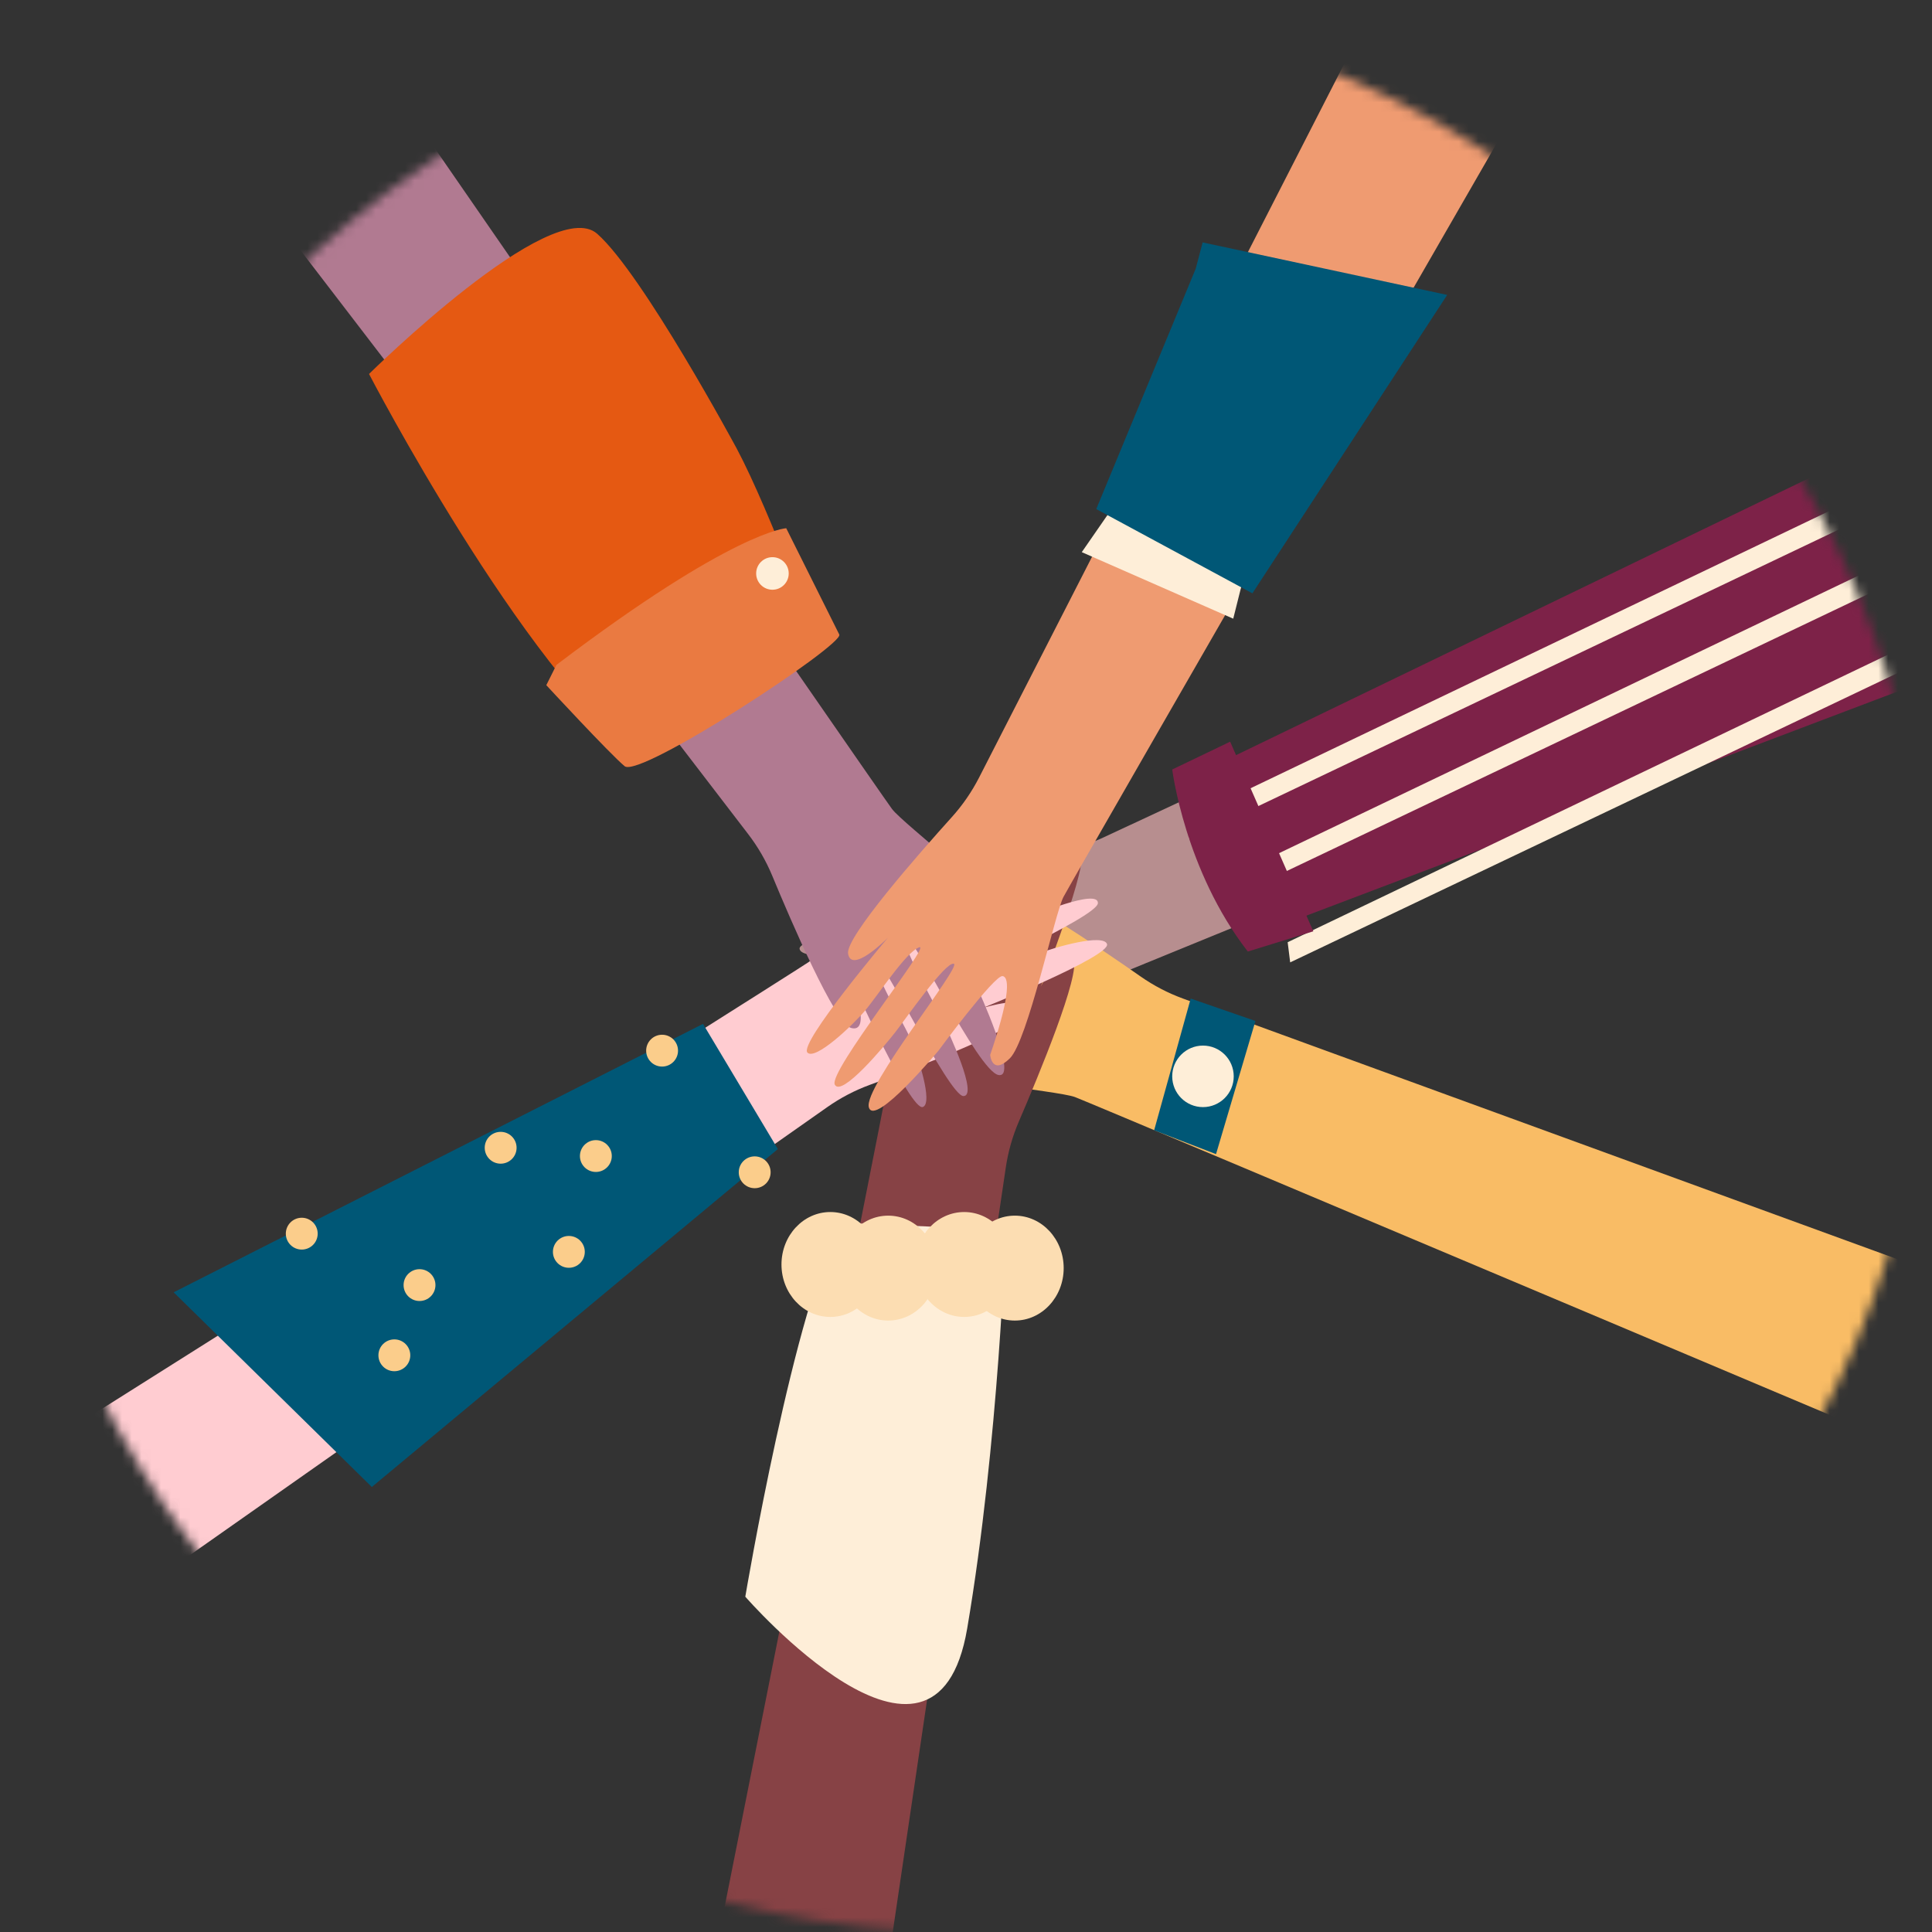
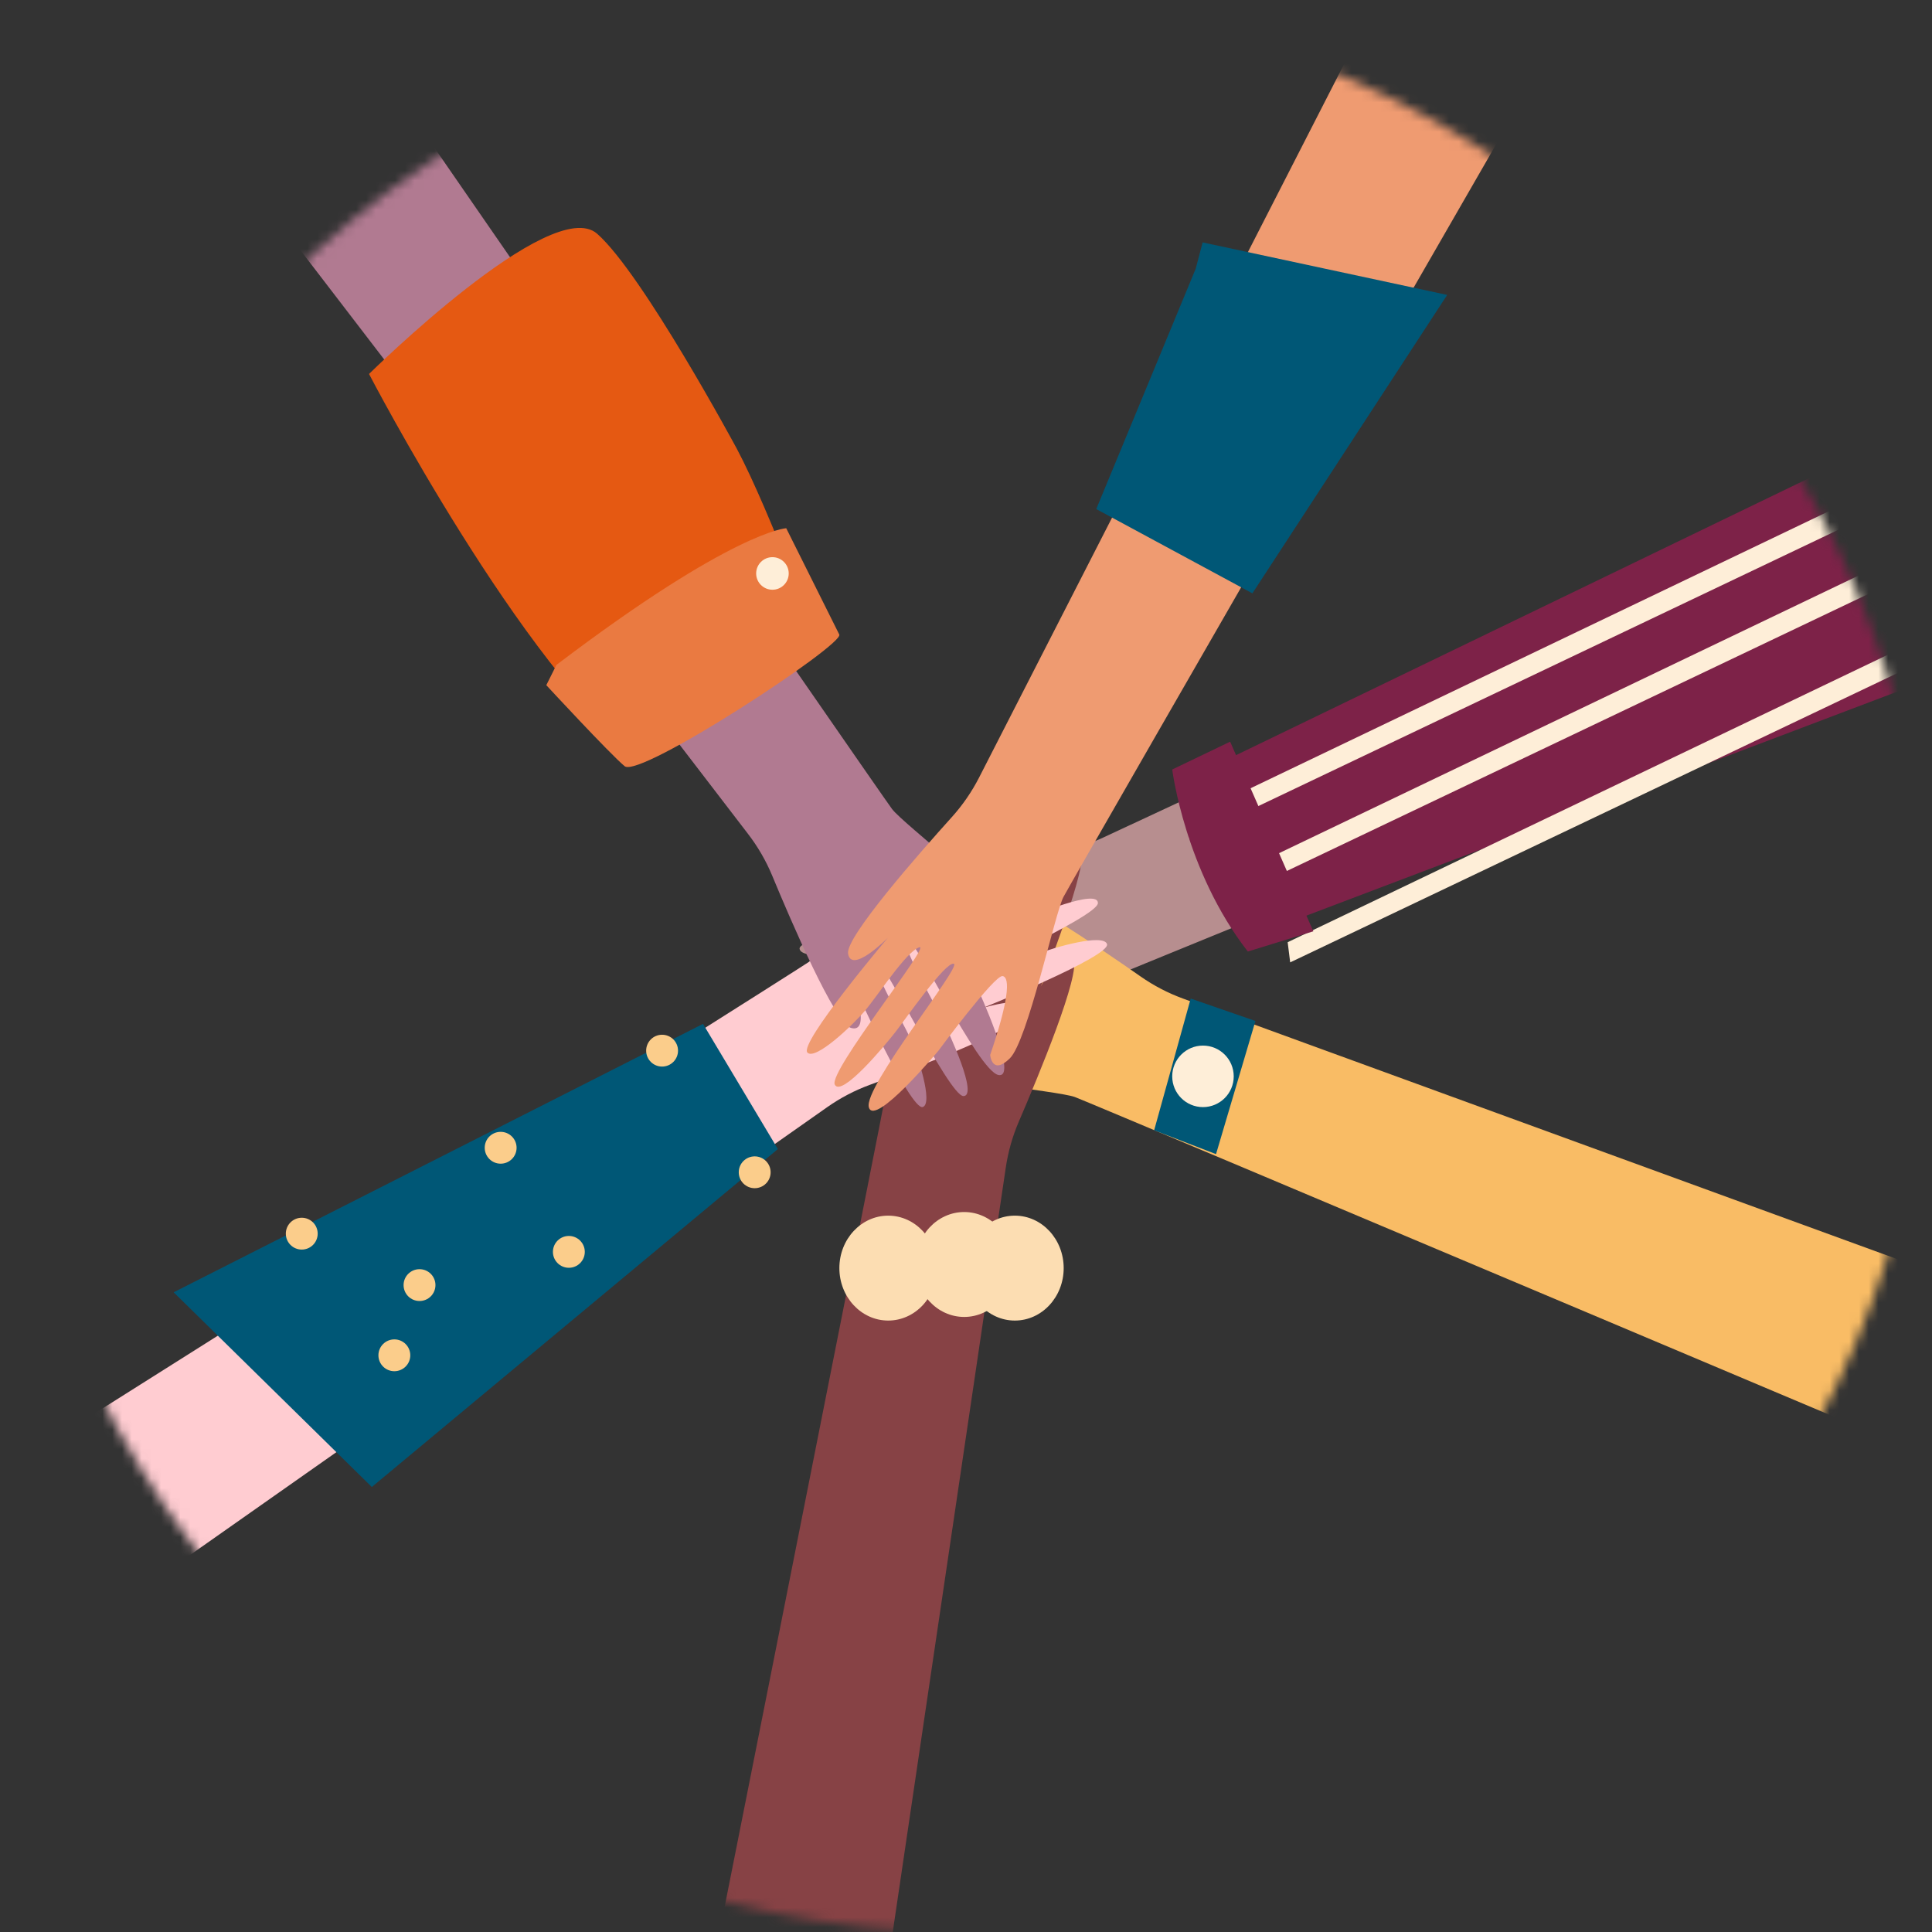
<svg xmlns="http://www.w3.org/2000/svg" xmlns:xlink="http://www.w3.org/1999/xlink" width="198px" height="198px" viewBox="0 0 198 198" version="1.1">
  <rect x="0" y="0" width="198" height="198" fill="#333333" stroke="none" />
  <title>YF-05_Partnerships</title>
  <defs>
    <circle id="path-1" cx="99" cy="99" r="99" />
  </defs>
  <g id="UI" stroke="none" stroke-width="1" fill="none" fill-rule="evenodd">
    <g id="Strategy-2025-2028" transform="translate(-298, -3686)">
      <g id="YF-05_Partnerships" transform="translate(298, 3686)">
        <mask id="mask-2" fill="white">
          <use xlink:href="#path-1" />
        </mask>
        <g id="Mask" />
        <g mask="url(#mask-2)">
          <g transform="translate(-14.461, -15.202)">
            <path d="M224.108,55.989 L127.596,101.005 C126.101,101.702 124.522,102.201 122.898,102.489 C117.897,103.373 106.741,105.495 105.919,106.984 C104.86,108.904 110.129,108.222 110.129,108.222 C110.129,108.222 96.242,111.129 96.406,112.437 C96.547,113.576 101.658,113.102 103.693,112.674 C105.728,112.246 110.752,110.494 112.069,110.968 C113.386,111.442 96.879,115.283 96.595,116.752 C96.311,118.221 103.079,116.752 104.782,116.326 C106.485,115.9 113.301,113.765 113.82,114.476 C114.339,115.187 98.725,118.743 97.92,120.736 C97.115,122.729 107.097,120.545 107.097,120.545 C107.097,120.545 116.419,117.939 116.981,118.554 C117.542,119.169 115.798,121.019 111.017,124.149 C111.017,124.149 109.835,125.951 112.39,125.666 C114.946,125.381 125.12,116.8 126.862,115.993 C128.604,115.187 233.596,72.466 233.596,72.466 L224.108,55.989 Z" id="Path" fill="#B78E8F" fill-rule="nonzero" />
            <path d="M235.82,154.066 L135.718,117.546 C134.168,116.981 132.698,116.216 131.346,115.27 C127.181,112.354 117.785,105.96 116.155,106.427 C114.046,107.029 118.266,110.278 118.266,110.278 C118.266,110.278 106.379,102.505 105.572,103.545 C104.866,104.45 108.821,107.732 110.562,108.872 C112.304,110.011 117.098,112.322 117.695,113.594 C118.292,114.866 103.898,105.891 102.658,106.729 C101.417,107.566 107.25,111.322 108.753,112.221 C110.257,113.12 116.588,116.436 116.453,117.32 C116.319,118.203 102.755,109.649 100.778,110.486 C98.801,111.324 107.409,116.846 107.409,116.846 C107.409,116.846 115.851,121.602 115.817,122.439 C115.784,123.277 113.238,123.344 107.644,122.171 C107.644,122.171 105.535,122.607 107.543,124.215 C109.552,125.823 122.816,126.962 124.625,127.632 C126.434,128.301 230.897,172.416 230.897,172.416 L235.82,154.066 Z" id="Path" fill="#F9BC65" fill-rule="nonzero" />
            <path d="M101.951,240.27 L117.536,134.872 C117.777,133.24 118.229,131.646 118.882,130.131 C120.893,125.466 125.25,114.975 124.468,113.47 C123.457,111.527 121.125,116.31 121.125,116.31 C121.125,116.31 126.328,103.106 125.153,102.532 C124.129,102.025 121.718,106.556 120.955,108.49 C120.191,110.425 118.896,115.583 117.775,116.429 C116.654,117.275 122.526,101.363 121.47,100.317 C120.414,99.271 117.91,105.735 117.33,107.392 C116.749,109.049 114.782,115.918 113.906,115.961 C113.029,116.003 118.648,100.985 117.435,99.218 C116.223,97.452 112.554,106.991 112.554,106.991 C112.554,106.991 109.603,116.215 108.778,116.353 C107.953,116.491 107.381,114.007 107.404,108.292 C107.404,108.292 106.557,106.314 105.391,108.605 C104.224,110.896 105.767,124.118 105.477,126.024 C105.187,127.93 83.056,239.136 83.056,239.136 L101.951,240.27 Z" id="Path" fill="#874245" fill-rule="nonzero" />
            <path d="M12.204,189.843 L99.24,128.667 C100.588,127.718 102.054,126.951 103.601,126.383 C108.36,124.637 118.961,120.592 119.513,118.987 C120.218,116.912 115.156,118.513 115.156,118.513 C115.156,118.513 128.302,113.215 127.913,111.958 C127.574,110.864 122.625,112.226 120.706,113.001 C118.787,113.777 114.155,116.382 112.775,116.149 C111.395,115.915 126.959,109.243 126.98,107.749 C127.002,106.255 120.607,108.884 119.005,109.603 C117.403,110.322 111.074,113.612 110.441,113.005 C109.808,112.397 124.541,106.163 124.984,104.065 C125.426,101.966 115.995,105.859 115.995,105.859 C115.995,105.859 107.283,110.057 106.618,109.55 C105.954,109.043 107.337,106.919 111.491,103.007 C111.491,103.007 112.341,101.029 109.877,101.756 C107.413,102.484 98.909,112.706 97.328,113.805 C95.747,114.903 0,175.304 0,175.304 L12.204,189.843 Z" id="Path" fill="#FFCCD1" fill-rule="nonzero" />
            <path d="M26.326,16.173 L91.125,100.668 C92.131,101.976 92.961,103.41 93.596,104.934 C95.537,109.628 100.034,120.061 101.661,120.544 C103.763,121.168 101.949,116.164 101.949,116.164 C101.949,116.164 107.798,129.093 109.037,128.652 C110.115,128.267 108.544,123.378 107.686,121.484 C106.829,119.589 104.031,115.07 104.206,113.673 C104.381,112.276 111.707,127.573 113.207,127.533 C114.707,127.492 111.795,121.201 111.015,119.63 C110.235,118.059 106.672,111.862 107.252,111.203 C107.833,110.544 114.686,125.02 116.8,125.375 C118.915,125.73 114.624,116.45 114.624,116.45 C114.624,116.45 110.048,107.919 110.524,107.223 C111.001,106.528 113.184,107.845 117.27,111.833 C117.27,111.833 119.282,112.6 118.45,110.165 C117.619,107.73 107.049,99.655 105.885,98.119 C104.72,96.583 40.321,3.337 40.321,3.337 L26.326,16.173 Z" id="Path" fill="#B17A91" fill-rule="nonzero" />
            <path d="M163.348,0 L114.811,94.871 C114.059,96.342 113.119,97.709 112.014,98.936 C108.61,102.711 101.114,111.248 101.374,112.927 C101.713,115.097 105.453,111.308 105.453,111.308 C105.453,111.308 96.278,122.149 97.213,123.08 C98.023,123.89 101.764,120.371 103.108,118.782 C104.453,117.193 107.343,112.726 108.67,112.284 C109.997,111.842 99.33,125.028 100.015,126.362 C100.7,127.696 105.132,122.373 106.212,120.99 C107.292,119.606 111.363,113.73 112.212,113.97 C113.06,114.21 102.918,126.622 103.504,128.688 C104.089,130.754 110.631,122.889 110.631,122.889 C110.631,122.889 116.386,115.097 117.212,115.235 C118.038,115.373 117.789,117.907 115.938,123.315 C115.938,123.315 116.115,125.464 117.952,123.669 C119.788,121.873 122.557,108.845 123.445,107.132 C124.332,105.42 180.944,7.157 180.944,7.157 L163.348,0 Z" id="Path" fill="#EF9B71" fill-rule="nonzero" />
-             <polygon id="Path" fill="#FEEED8" fill-rule="nonzero" points="129.078 66.371 125.326 71.789 140.848 78.607 142.382 72.489" />
            <polygon id="Path" fill="#005776" fill-rule="nonzero" points="137.004 42.735 126.809 67.374 142.811 76.011 162.775 45.426 137.712 40.045" />
            <polygon id="Path" fill="#7D2248" fill-rule="nonzero" points="136.449 94.858 143.532 110.865 234.337 76.442 217.622 55.618" />
            <polygon id="Path" fill="#005776" fill-rule="nonzero" points="139.085 133.483 132.742 131.04 136.49 117.539 143.124 119.837" />
            <circle id="Oval" fill="#FEEED8" fill-rule="nonzero" cx="137.747" cy="125.511" r="3.152" />
-             <path d="M100.73,140.528 L117.539,141.234 C117.539,141.234 116.837,162.944 113.583,182.099 C110.33,201.255 90.843,178.838 90.843,178.838 C90.843,178.838 95.928,148.616 100.73,140.528 Z" id="Path" fill="#FEEED8" fill-rule="nonzero" />
            <polygon id="Path" fill="#005776" fill-rule="nonzero" points="32.258 147.642 86.51 120.135 94.18 132.963 52.567 167.596" />
            <path d="M52.281,53.528 C52.281,53.528 68.009,83.815 80.342,93.067 L98.629,81.973 C98.629,81.973 93.385,67.607 89.982,61.206 C89.982,61.206 80.342,43.287 75.665,39.162 C70.988,35.037 52.281,53.528 52.281,53.528 Z" id="Path" fill="#E55912" fill-rule="nonzero" />
            <path d="M71.486,83.346 L70.449,85.422 C70.449,85.422 76.921,92.425 78.473,93.723 C80.025,95.02 100.991,81.263 100.474,80.233 L95.037,69.337 C95.037,69.337 89.602,69.595 71.486,83.346 Z" id="Path" fill="#EA7A41" fill-rule="nonzero" />
            <circle id="Oval" fill="#FEEED8" fill-rule="nonzero" cx="93.624" cy="73.972" r="1.669" />
            <g id="Group" stroke-width="1" fill="none" fill-rule="evenodd" transform="translate(136.079, 55.247)">
              <polygon id="Path" fill="#FEEED8" fill-rule="nonzero" points="-2.00655286e-14 43.874 91.583 0 92.36 2.065 0.258 45.939" />
              <polygon id="Path" fill="#FEEED8" fill-rule="nonzero" points="3.879 50.068 95.464 6.194 96.241 8.259 4.139 52.133" />
              <polygon id="Path" fill="#FEEED8" fill-rule="nonzero" points="10.348 56.519 101.931 12.647 102.708 14.71 10.606 58.584" />
            </g>
            <path d="M134.596,94.063 C134.596,94.063 135.886,104.427 142.344,112.719 L149.056,110.646 L140.532,91.213 L134.596,94.063 Z" id="Path" fill="#7D2248" fill-rule="nonzero" />
-             <ellipse id="Oval" fill="#FCDDB2" fill-rule="nonzero" cx="99.556" cy="144.792" rx="5.006" ry="5.376" />
            <ellipse id="Oval" fill="#FCDDB2" fill-rule="nonzero" cx="105.489" cy="145.163" rx="5.006" ry="5.376" />
            <ellipse id="Oval" fill="#FCDDB2" fill-rule="nonzero" cx="113.275" cy="144.792" rx="5.006" ry="5.376" />
            <ellipse id="Oval" fill="#FCDDB2" fill-rule="nonzero" cx="118.466" cy="145.163" rx="5.006" ry="5.376" />
            <g id="Group" stroke-width="1" fill="none" fill-rule="evenodd" transform="translate(43.753, 121.247)">
              <ellipse id="Oval" fill="#FBCD8B" fill-rule="nonzero" cx="38.562" cy="1.631" rx="1.633" ry="1.631" />
-               <ellipse id="Oval" fill="#FBCD8B" fill-rule="nonzero" cx="31.774" cy="12.431" rx="1.633" ry="1.631" />
              <ellipse id="Oval" fill="#FBCD8B" fill-rule="nonzero" cx="48.052" cy="14.096" rx="1.633" ry="1.631" />
              <ellipse id="Oval" fill="#FBCD8B" fill-rule="nonzero" cx="1.633" cy="20.386" rx="1.633" ry="1.631" />
              <ellipse id="Oval" fill="#FBCD8B" fill-rule="nonzero" cx="11.123" cy="32.852" rx="1.633" ry="1.631" />
              <ellipse id="Oval" fill="#FBCD8B" fill-rule="nonzero" cx="29.007" cy="22.252" rx="1.633" ry="1.631" />
              <ellipse id="Oval" fill="#FBCD8B" fill-rule="nonzero" cx="22.017" cy="11.583" rx="1.633" ry="1.631" />
              <ellipse id="Oval" fill="#FBCD8B" fill-rule="nonzero" cx="13.702" cy="25.657" rx="1.633" ry="1.631" />
            </g>
          </g>
        </g>
      </g>
    </g>
  </g>
</svg>